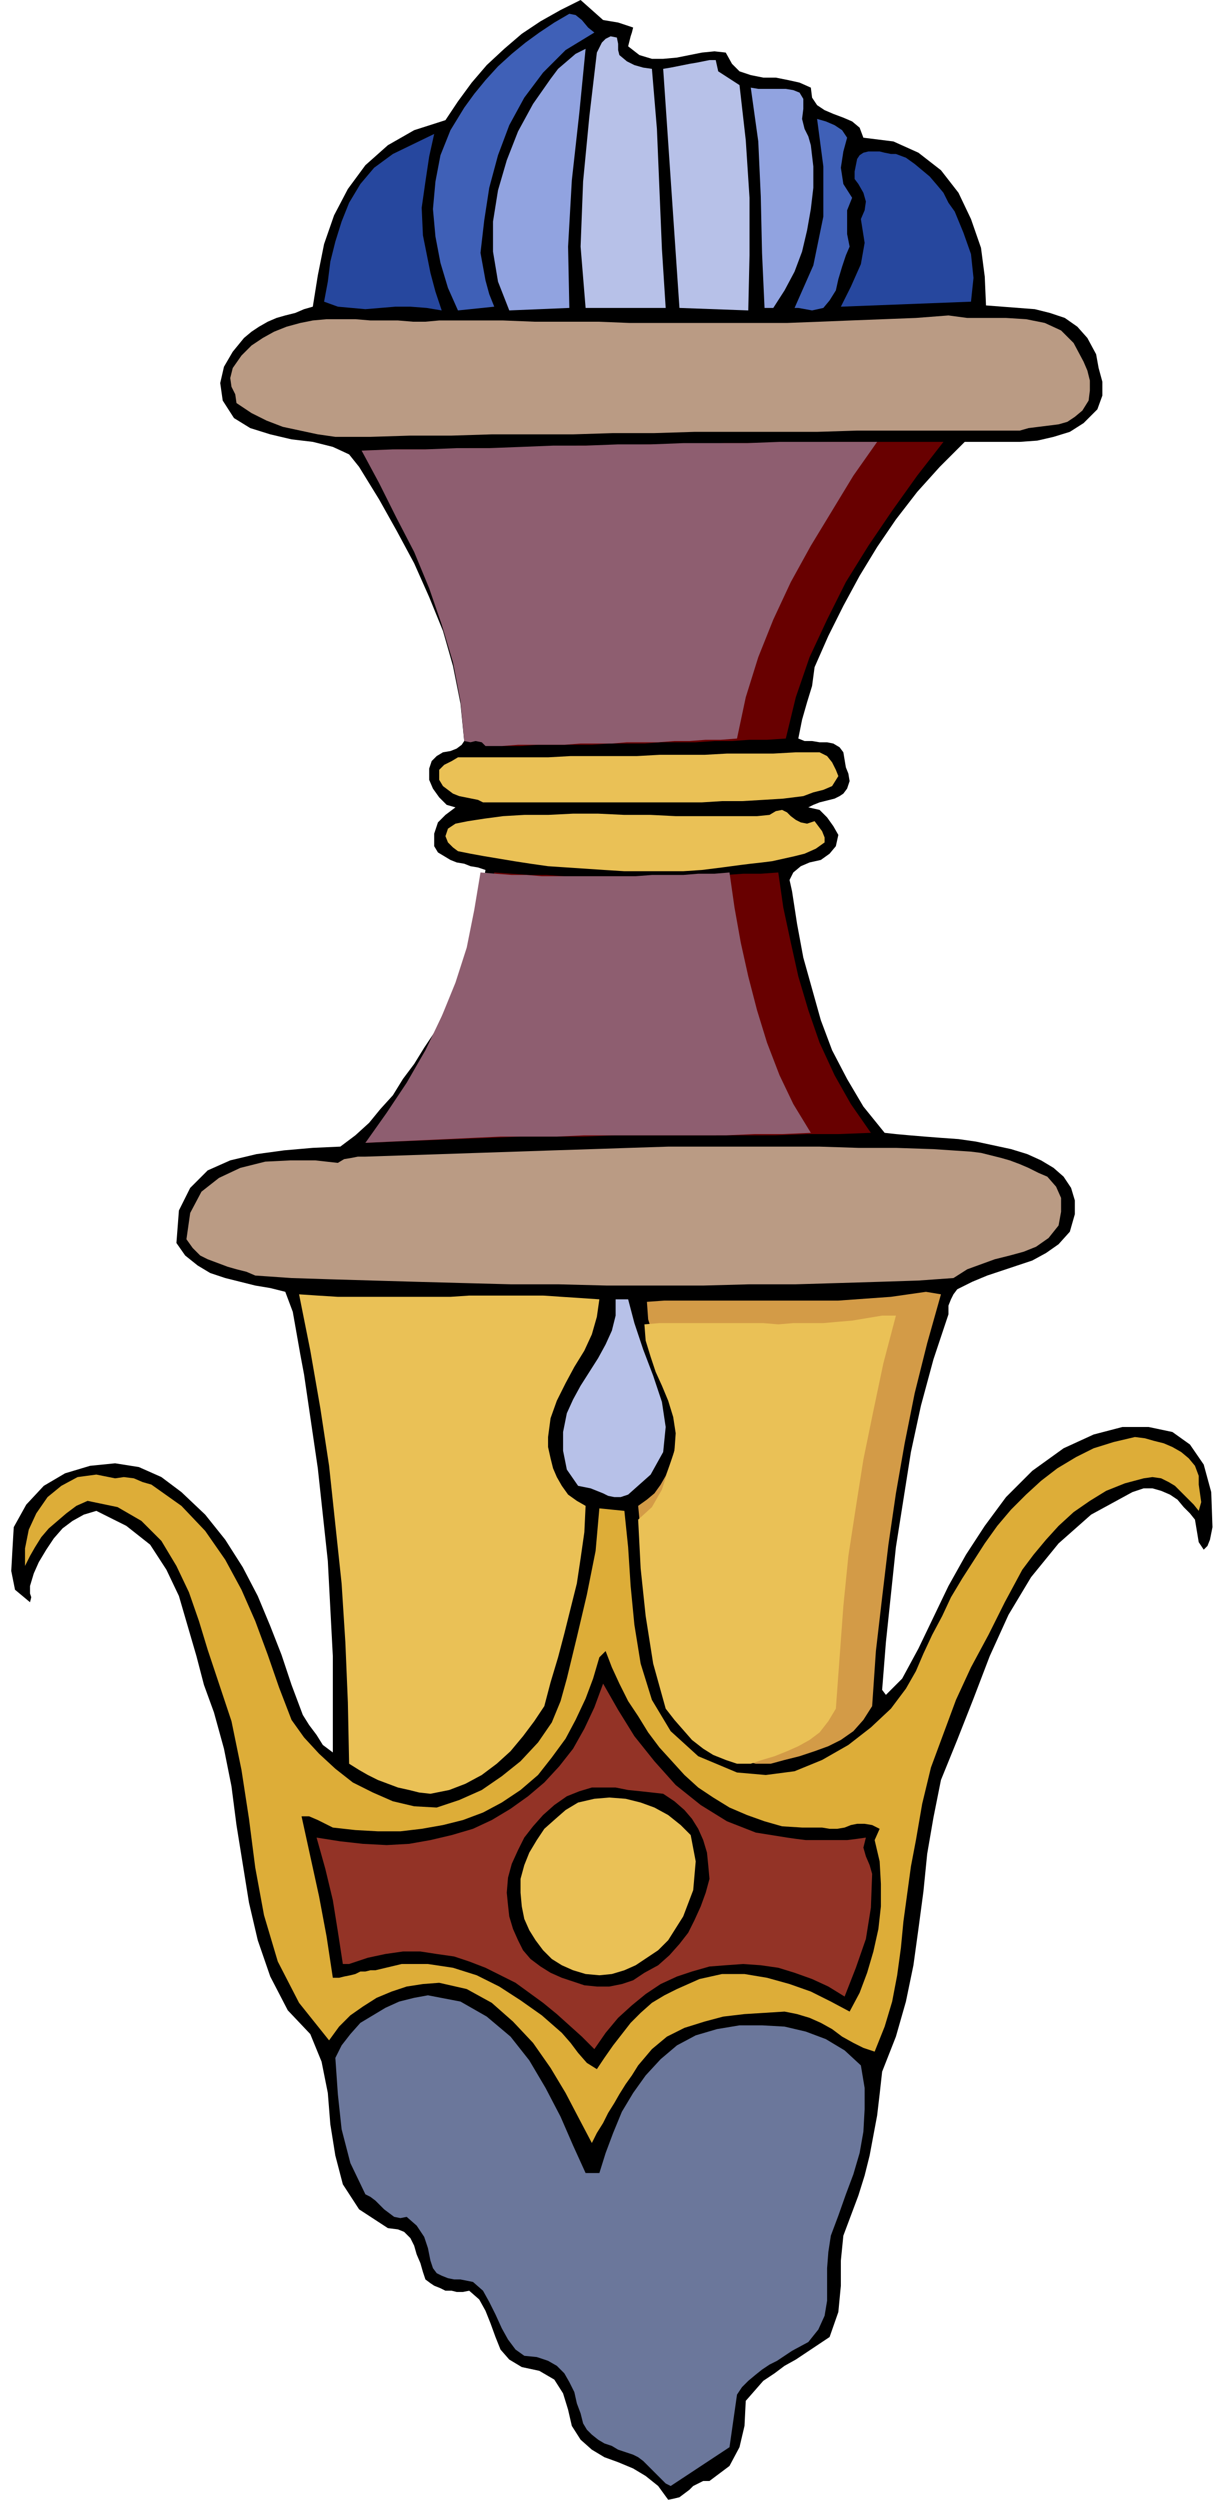
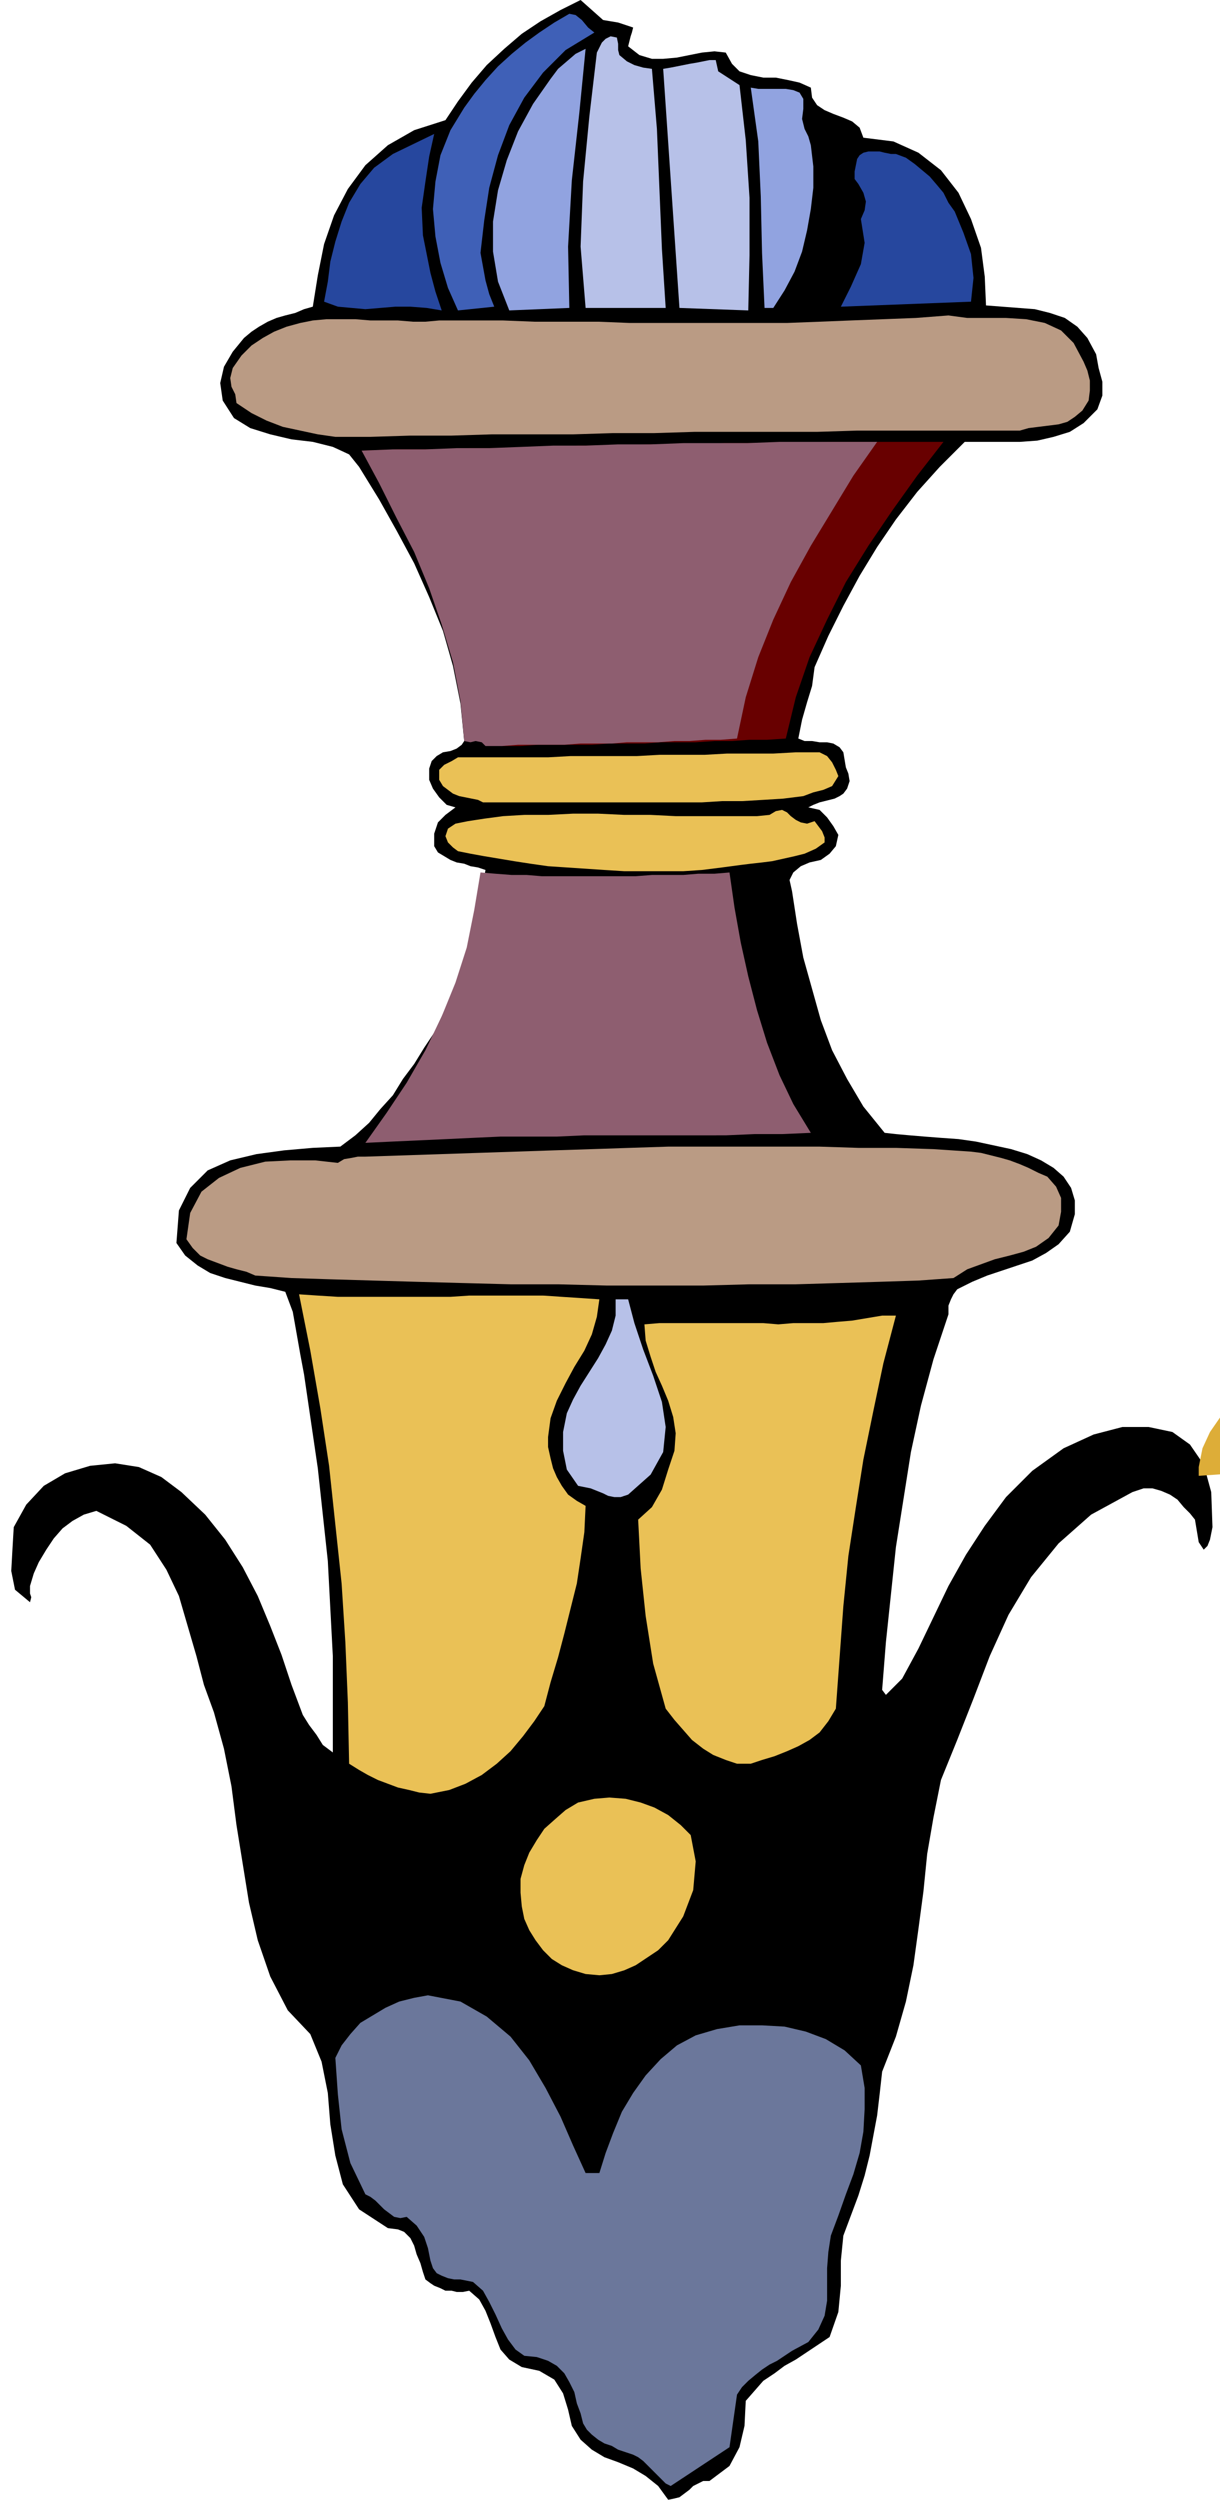
<svg xmlns="http://www.w3.org/2000/svg" fill-rule="evenodd" height="1.997in" preserveAspectRatio="none" stroke-linecap="round" viewBox="0 0 975 1997" width="93.6">
  <style>.pen1{stroke:none}.brush2{fill:#000}.brush3{fill:#3f60b7}.brush4{fill:#b7c1e8}.brush5{fill:#91a3e0}.brush7{fill:#ba9b84}.brush8{fill:#680000}.brush9{fill:#8e5e70}.brush10{fill:#eac156}</style>
  <path class="pen1 brush2" d="m482 16 6 1 6 1 6 2 6 2-1 4-1 3-1 4-1 4 9 7 10 3h9l11-1 10-2 10-2 10-1 9 1 5 9 6 6 9 3 10 2h10l10 2 9 2 9 4 1 8 4 6 6 4 7 3 8 3 7 3 6 5 3 8 24 3 20 9 18 14 14 18 10 21 8 23 3 23 1 23 13 1 13 1 13 1 12 3 12 4 10 7 8 9 7 13 2 11 3 11v11l-4 11-11 11-11 7-13 4-13 3-14 1h-44l-20 20-18 20-17 22-15 22-14 23-13 24-12 24-11 25-2 15-4 13-4 14-3 15 5 2h6l6 1h6l5 1 5 3 3 4 1 6 1 6 2 5 1 6-2 6-3 4-3 2-4 2-4 1-4 1-4 1-5 2-4 2 9 2 6 6 5 7 4 7-2 9-5 6-7 5-9 2-7 3-6 5-3 6 2 9 4 26 5 27 7 25 7 25 9 24 12 23 13 22 17 21 9 1 11 1 12 1 13 1 14 1 14 2 14 3 14 3 13 4 11 5 10 6 8 7 6 9 3 10v11l-4 14-9 10-10 7-11 6-12 4-12 4-12 4-12 5-12 6-3 4-2 4-2 5v7l-12 36-10 37-8 37-6 38-6 38-4 38-4 38-3 38 3 4 13-13 13-24 12-25 12-25 14-25 15-23 17-23 21-21 25-18 24-11 23-6h21l19 4 14 10 11 16 6 22 1 28-1 5-1 5-2 5-3 3-4-6-1-6-1-6-1-6-4-5-5-5-5-6-6-4-7-3-7-2h-7l-9 3-33 18-26 23-22 27-18 30-15 33-13 34-13 33-13 32-6 30-5 29-3 30-4 30-4 29-6 29-8 28-11 28-2 18-2 17-3 16-3 16-4 16-5 16-6 16-6 16-2 20v20l-2 21-7 20-9 6-9 6-9 6-9 5-8 6-9 6-7 8-7 8-1 20-4 17-8 15-16 12h-5l-4 2-4 2-3 3-4 3-4 3-4 1-5 1-8-11-10-8-10-6-12-5-11-4-10-6-9-8-7-11-3-13-4-13-7-11-12-7-14-3-10-6-7-8-4-10-4-11-4-10-5-9-8-7-5 1h-5l-4-1h-5l-4-2-5-2-3-2-4-3-2-6-2-7-3-7-2-7-3-6-5-5-5-2-8-1-23-15-13-20-6-23-4-25-2-25-5-25-9-22-18-19-14-27-10-29-7-30-5-31-5-31-4-31-6-30-8-29-8-22-6-23-7-24-7-24-10-21-13-20-19-15-24-12-10 3-9 5-8 6-7 8-6 9-6 10-4 9-3 10v6l1 3-1 4-12-10-3-15 1-18 1-17 10-18 14-15 17-10 20-6 20-2 19 3 18 8 16 12 19 18 16 20 14 22 12 23 10 24 9 23 8 24 9 24 5 8 6 8 5 8 8 6v-77l-4-76-8-74-11-75-3-16-3-17-3-17-6-16-12-3-12-2-12-3-12-3-12-4-10-6-10-8-7-10 2-26 9-18 14-14 18-8 21-5 22-3 23-2 22-1 12-9 11-10 9-11 10-11 8-13 9-12 8-13 8-12 7-15 7-16 6-16 5-16 5-16 4-17 4-17 3-17-6-2-6-1-5-2-6-1-5-2-5-3-5-3-3-5v-10l3-9 6-6 8-6-7-2-6-6-5-7-3-7v-9l2-6 4-4 5-3 6-1 5-2 4-3 2-3-3-30-6-30-8-28-11-27-12-27-14-26-14-25-16-26-8-10-13-6-16-4-17-2-17-4-16-5-13-8-9-14-2-14 3-13 7-12 9-11 6-5 6-4 7-4 7-3 7-2 8-2 7-3 7-2 4-25 5-25 8-23 11-21 14-19 18-16 21-12 25-8 10-15 11-15 12-14 14-13 14-12 15-10 16-9 16-8 18 16z" />
  <path class="pen1 brush3" d="m475 26-23 14-18 18-15 20-12 22-9 24-7 26-4 26-3 26 2 11 2 11 3 11 4 10-29 3-8-18-6-20-4-21-2-22 2-22 4-21 8-20 11-18 8-11 9-11 10-11 11-10 11-9 11-8 12-8 12-7 5 1 5 4 5 6 5 4z" />
  <path class="pen1 brush4" d="m495 44 6 5 6 3 7 2 7 1 4 48 2 48 2 48 3 47h-64l-4-49 2-52 5-52 6-51 2-4 2-4 3-3 4-2 5 1 1 5v5l1 4z" />
  <path class="pen1 brush5" d="m455 246-48 2-9-23-4-24v-24l4-25 7-24 9-23 12-22 14-20 6-8 7-6 7-6 8-4-5 51-6 54-3 53 1 49z" />
  <path class="pen1 brush4" d="m574 57 17 11 5 44 3 46v46l-1 44-55-2-13-191 6-1 5-1 5-1 5-1 6-1 5-1 5-1h5l2 9z" />
  <path class="pen1 brush5" d="m642 87-1 8 2 8 3 6 2 7 2 17v17l-2 17-3 17-4 17-6 16-8 15-9 14h-7l-2-44-1-45-2-44-6-43 6 1h22l6 1 5 2 3 5v8z" />
-   <path class="pen1 brush3" d="m677 110-3 11-2 13 2 13 7 11-4 10v19l2 10-3 7-3 9-3 10-2 9-5 8-5 6-9 2-11-2h-3l15-34 8-39v-40l-5-38 7 2 7 3 6 4 4 6z" />
  <path class="pen1" d="m338 188 3 15 3 15 4 15 5 15-12-2-13-1h-12l-12 1-12 1-11-1-11-1-11-4 3-16 2-16 4-16 5-16 6-15 9-15 11-13 15-11 33-16-4 18-3 20-3 21 1 22zm425-19 7 17 6 17 2 19-2 19-104 4 8-16 8-18 3-17-3-19 3-7 1-7-2-7-4-7-3-4v-6l1-5 1-5 2-3 3-2 4-1h9l4 1 5 1h4l8 3 7 5 6 5 6 5 6 7 5 6 4 8 5 7z" style="fill:#26479e" />
  <path class="pen1 brush7" d="m866 289 3 7 2 8v8l-1 8-5 8-6 5-6 4-7 2-8 1-8 1-8 1-7 2H685l-32 1h-98l-32 1h-33l-32 1h-65l-32 1h-33l-32 1h-28l-14-2-14-3-14-3-13-5-12-6-12-8-1-7-3-6-1-7 2-8 7-10 8-8 9-6 9-5 10-4 11-3 10-2 11-1h23l12 1h22l12 1h10l11-1h51l25 1h51l25 1h126l26-1 25-1 26-1 26-1 26-2 15 2h31l16 1 15 3 13 6 10 10 8 15z" />
  <path class="pen1 brush8" d="m754 353-21 27-20 28-19 28-18 29-15 30-14 30-11 32-8 33-15 1h-14l-14 1h-14l-15 1h-28l-13 1h-28l-14 1h-43l-14 1h-15l-4-3-5-1-5 1-5-1-4-32-6-31-10-30-12-29-14-29-15-27-16-28-16-26 29-1h29l28-1h29l29-1 29-1h29l29-1h30l29-1h58l29-1h88z" />
  <path class="pen1 brush9" d="m701 353-19 27-17 28-17 28-16 29-14 30-12 30-10 32-7 33-13 1h-12l-13 1h-12l-13 1h-25l-12 1h-25l-13 1h-37l-13 1h-13l-3-3-5-1-4 1-5-1-3-32-6-31-9-30-10-29-12-29-14-27-14-28-14-26 25-1h26l25-1h26l26-1 25-1h26l26-1h26l26-1h51l26-1h78z" />
  <path class="pen1 brush10" d="m670 620-5 8-7 3-8 2-8 3-16 2-16 1-17 1h-16l-16 1H386l-4-2-5-1-5-1-5-1-5-2-4-3-4-3-3-5v-8l4-4 6-3 5-3h72l18-1h53l18-1h36l18-1h37l18-1h19l6 3 4 5 3 6 2 5zm-11 53-7 5-9 4-8 2-9 2-9 2-8 1-9 1-8 1-15 2-16 2-15 1h-47l-16-1-15-1-15-1-15-1-14-2-13-2-12-2-12-2-11-2-10-2-4-3-4-4-2-5 2-6 6-4 10-2 13-2 15-2 17-1h19l20-1h20l21 1h21l20 1h65l10-1 5-3 5-1 4 2 3 3 4 3 4 2 5 1 6-2 3 4 3 4 2 5v4z" />
-   <path class="pen1 brush8" d="m622 697 4 28 6 28 6 27 8 27 9 26 12 26 13 23 16 23-26 1h-25l-26 1H492l-26 1h-50l-25 1-25 1-25 1-25 1-24 1 20-24 18-24 16-26 15-27 12-27 10-28 7-30 5-30 14 1 14 1h14l14 1h86l14-1h29l14-1h14l14-1z" />
  <path class="pen1 brush9" d="m583 697 4 28 5 28 6 27 7 27 8 26 10 26 11 23 14 23-23 1h-22l-23 1H467l-22 1h-45l-22 1-21 1-22 1-22 1-21 1 17-24 16-24 15-26 13-27 11-27 9-28 6-30 5-30 12 1 13 1h12l12 1h75l13-1h25l12-1h13l12-1z" />
  <path class="pen1 brush7" d="m837 940 7 8 4 9v11l-2 11-8 10-10 7-10 4-11 3-12 3-11 4-11 4-11 7-28 2-31 1-33 1-34 1h-37l-37 1h-77l-39-1h-38l-38-1-37-1-35-1-34-1-31-1-29-2-7-3-8-2-7-2-8-3-8-3-6-3-6-6-5-7 3-21 9-17 14-11 17-8 20-5 20-1h20l18 2 5-3 6-1 5-1h6l30-1 30-1 30-1 30-1 30-1 31-1 30-1 31-1h121l31 1h30l30 1 30 2 8 1 8 2 8 2 7 2 8 3 7 3 8 4 7 3z" />
-   <path class="pen1" style="fill:#d39b47" d="m752 1034-11 39-10 40-8 40-7 40-6 41-5 42-5 43-3 44-7 11-8 9-10 7-10 5-11 4-12 4-12 3-11 3h-12l-12-3-11-4-10-6-10-6-9-9-8-8-8-10-11-38-7-39-4-42-4-41 7-5 6-5 5-7 4-7 3-8 3-8 2-9 3-8 1-15-2-14-4-13-5-13-6-12-5-12-4-13-1-14 14-1h139l14-1 14-1 14-1 14-2 14-2 12 2z" />
  <path class="pen1 brush10" d="m716 1051-10 38-8 38-8 39-6 38-6 39-4 40-3 41-3 41-6 10-7 9-8 6-9 5-9 4-10 4-10 3-9 3h-11l-9-3-10-4-8-5-9-7-7-8-7-8-7-9-10-36-6-38-4-38-2-39 11-10 8-14 5-16 5-15 1-14-2-13-4-13-5-12-5-11-4-12-4-13-1-13 12-1h83l12 1 12-1h24l11-1 12-1 12-2 12-2h11zm-237-13-2 14-4 14-6 13-8 13-7 13-7 14-5 14-2 15v8l2 9 2 8 3 7 4 7 5 7 7 5 7 4-1 21-3 21-3 20-5 20-5 20-5 19-6 20-5 19-8 12-9 12-10 12-11 10-12 9-13 7-13 5-15 3-9-1-8-2-9-2-8-3-8-3-8-4-7-4-8-5-1-49-2-48-3-47-5-47-5-47-7-46-8-46-9-45 15 1 16 1h90l15-1h59l15 1 15 1 15 1z" />
  <path class="pen1 brush4" d="m502 1038 5 19 7 21 8 21 7 21 3 20-2 20-10 18-18 16-6 2h-5l-5-1-4-2-5-2-5-2-5-1-5-1-9-13-3-15v-15l3-15 5-11 6-11 7-11 7-11 6-11 5-11 3-12v-13h10z" />
-   <path class="pen1" style="fill:#ddad38" d="M958 1179v7l1 7 1 7-2 7-4-5-5-5-5-5-5-5-5-3-6-3-7-1-7 1-15 4-15 6-13 8-13 9-12 11-10 11-10 12-9 12-14 26-13 26-14 26-12 26-10 27-10 27-7 29-5 29-4 21-3 22-3 22-2 21-3 22-4 21-6 20-8 20-9-3-8-4-9-5-8-6-9-5-9-4-10-3-10-2-16 1-16 1-17 2-15 4-16 5-14 7-12 10-11 13-5 8-5 7-5 8-4 7-5 8-4 8-5 8-4 8-10-19-11-21-12-20-14-20-16-17-17-15-20-11-22-5-13 1-13 2-12 4-12 5-11 7-10 7-9 9-8 11-24-30-17-33-11-37-7-38-5-39-6-39-8-39-12-36-7-21-7-23-8-23-10-21-12-20-16-16-19-11-24-5-9 4-8 6-7 6-7 6-6 7-5 8-4 7-4 8v-14l3-15 6-13 9-13 11-9 13-7 15-2 15 3 7-1 8 1 7 3 7 2 24 17 19 20 16 23 13 24 11 25 10 27 9 26 10 26 10 14 12 13 13 12 14 11 16 8 16 7 17 4 18 1 18-6 18-8 16-11 15-12 14-15 11-16 7-17 5-18 8-33 8-34 7-35 3-34 20 2 3 29 2 31 3 31 5 31 9 29 15 25 22 20 31 13 23 2 23-3 22-9 21-12 18-14 16-15 12-16 8-14 6-14 7-15 8-15 7-15 9-15 9-14 9-14 10-14 11-13 12-12 12-11 13-10 15-9 14-7 16-5 17-4 8 1 7 2 8 2 7 3 7 4 6 5 5 6 3 8z" />
+   <path class="pen1" style="fill:#ddad38" d="M958 1179v7v-14l3-15 6-13 9-13 11-9 13-7 15-2 15 3 7-1 8 1 7 3 7 2 24 17 19 20 16 23 13 24 11 25 10 27 9 26 10 26 10 14 12 13 13 12 14 11 16 8 16 7 17 4 18 1 18-6 18-8 16-11 15-12 14-15 11-16 7-17 5-18 8-33 8-34 7-35 3-34 20 2 3 29 2 31 3 31 5 31 9 29 15 25 22 20 31 13 23 2 23-3 22-9 21-12 18-14 16-15 12-16 8-14 6-14 7-15 8-15 7-15 9-15 9-14 9-14 10-14 11-13 12-12 12-11 13-10 15-9 14-7 16-5 17-4 8 1 7 2 8 2 7 3 7 4 6 5 5 6 3 8z" />
  <path class="pen1 brush2" d="m657 1460 6 1h6l6-1 5-2 5-1h6l6 1 6 3-4 9 4 17 1 18v18l-2 18-4 18-5 17-6 16-8 15-15-8-16-8-17-6-18-5-18-3h-18l-18 4-18 8-10 5-10 6-9 8-8 8-7 9-7 9-7 10-6 9-8-5-7-8-6-8-7-8-16-14-17-12-17-11-18-9-19-6-20-3h-21l-21 5h-4l-4 1h-4l-4 2-4 1-5 1-4 1h-5l-5-33-6-32-7-32-7-32h6l7 3 6 3 6 3 18 2 18 1h18l17-2 17-3 16-4 16-6 15-8 15-10 14-12 11-14 11-15 8-15 8-17 6-16 5-17 5-5 5 13 6 13 7 14 8 12 8 13 9 12 10 11 10 11 11 10 12 8 13 8 14 6 14 5 14 4 16 1h16z" />
-   <path class="pen1" style="fill:#933326" d="m629 1468 7 1 8 1h33l8-1 7-1-2 8 2 7 3 7 2 7-1 27-4 25-8 23-9 23-13-8-13-6-14-5-13-4-14-2-14-1-14 1-13 1-14 4-12 4-13 6-12 8-11 9-11 10-10 12-9 13-10-10-10-9-10-9-11-9-11-8-11-8-12-6-12-6-13-5-12-4-14-2-13-2h-14l-14 2-14 3-15 5h-5l-4-26-4-25-6-25-7-25 19 3 18 2 19 1 18-1 17-3 17-4 17-5 15-7 15-9 14-10 13-11 12-13 11-14 9-16 8-17 7-19 12 21 13 21 16 20 17 19 20 16 21 13 23 9 25 4z" />
  <path class="pen1 brush2" d="m530 1433 9 6 8 7 6 7 5 8 4 9 3 10 1 10 1 11-3 11-4 11-5 11-5 10-7 9-8 9-9 8-11 6-9 6-9 3-10 2h-10l-10-1-9-3-9-3-9-4-8-5-8-6-6-7-4-8-4-9-3-10-1-9-1-10 1-12 3-11 5-11 5-10 7-9 8-9 9-8 10-7 10-4 10-3h19l10 2 10 1 9 1 9 1z" />
  <path class="pen1 brush10" d="m552 1466 4 21-2 23-8 21-12 19-8 8-9 6-9 6-9 4-10 3-10 1-11-1-10-3-9-4-8-5-7-7-6-8-5-8-4-9-2-10-1-11v-11l3-11 4-10 6-10 6-9 9-8 8-7 10-6 13-3 12-1 13 1 12 3 11 4 11 6 10 8 8 8z" />
  <path class="pen1" style="fill:#6b779b" d="M468 1736h11l5-16 6-16 7-17 9-15 10-14 12-13 13-11 15-8 17-5 18-3h18l18 1 17 4 16 6 15 9 13 12 3 18v17l-1 18-3 17-5 17-6 16-6 17-6 16-2 13-1 13v26l-2 12-5 11-8 10-13 7-6 4-6 4-6 3-6 4-5 4-6 5-5 5-4 6-6 42-47 31-4-2-3-3-4-4-4-4-3-3-4-4-4-3-4-2-6-2-6-2-5-3-6-2-5-3-5-4-4-4-3-5-2-8-3-8-2-9-4-8-4-7-6-6-7-4-9-3-10-1-7-5-6-8-5-9-5-11-5-10-5-9-8-7-5-1-5-1h-5l-5-1-5-2-4-2-3-4-2-6-2-10-3-9-6-9-8-7-5 1-5-1-4-3-4-3-3-3-4-4-4-3-4-2-12-25-7-27-3-28-2-29 5-10 7-9 8-9 10-6 10-6 11-5 12-3 11-2 26 5 21 12 19 16 15 19 13 22 12 23 10 23 10 22z" />
</svg>